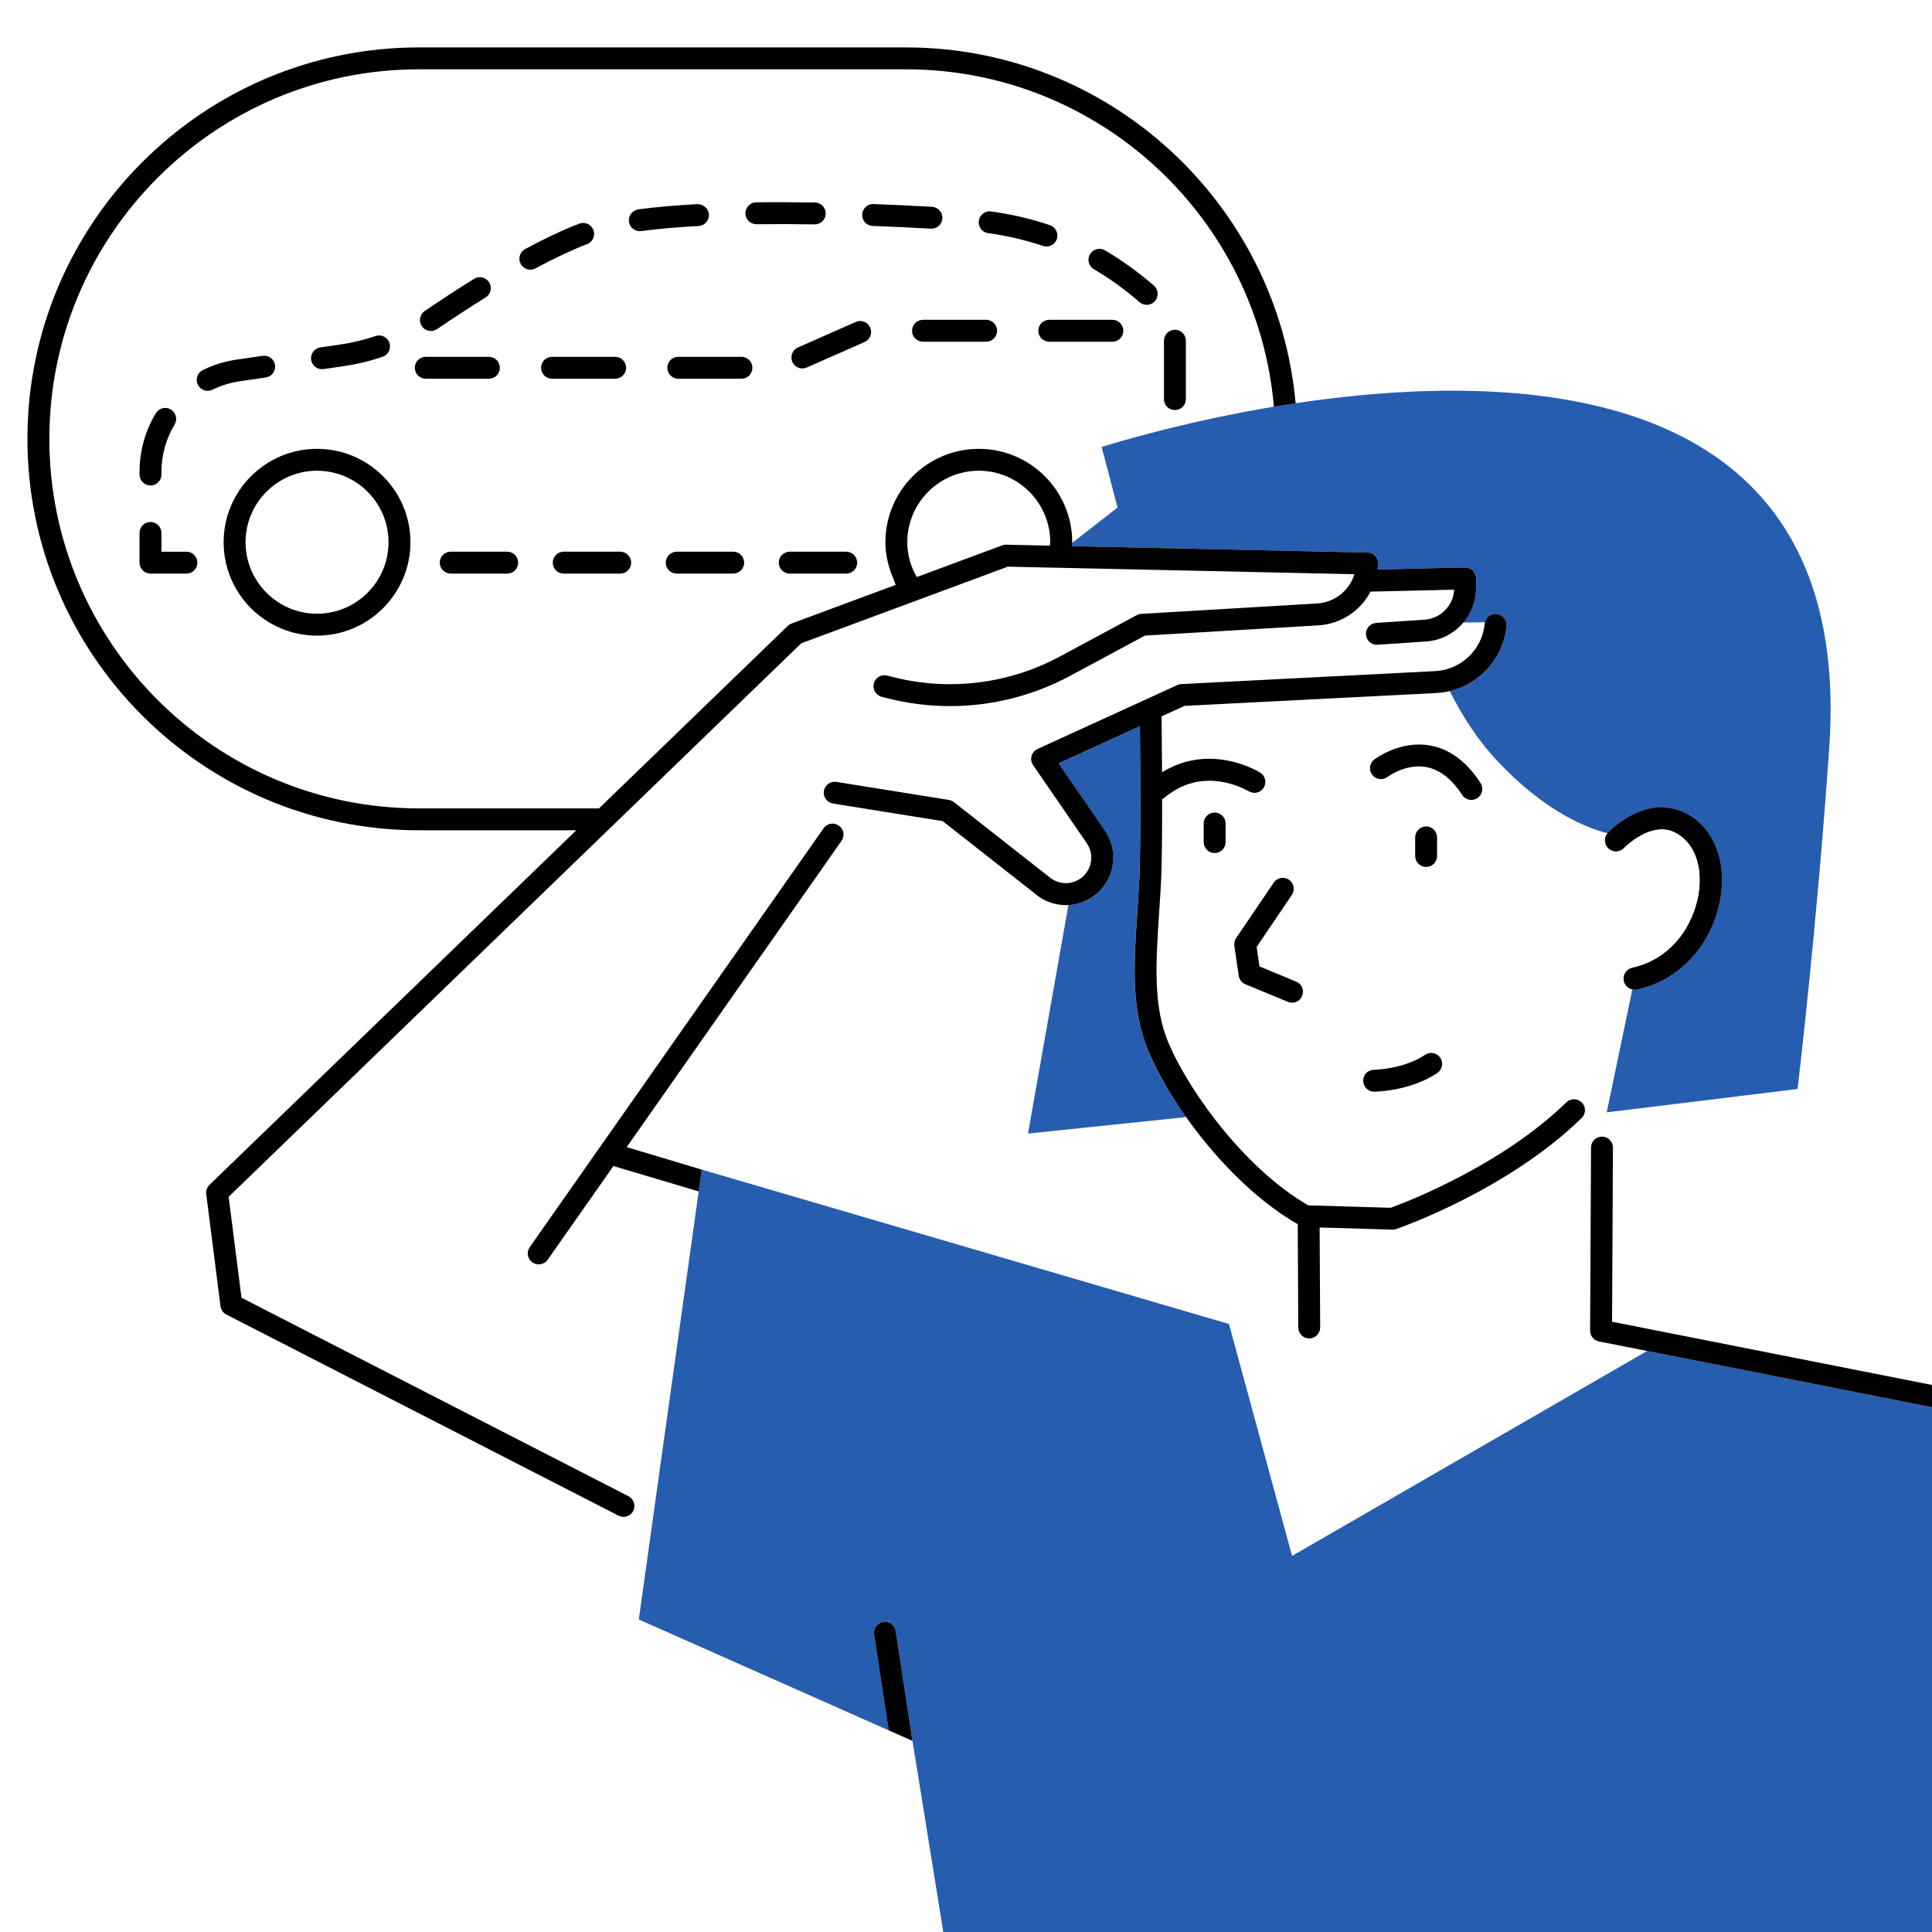
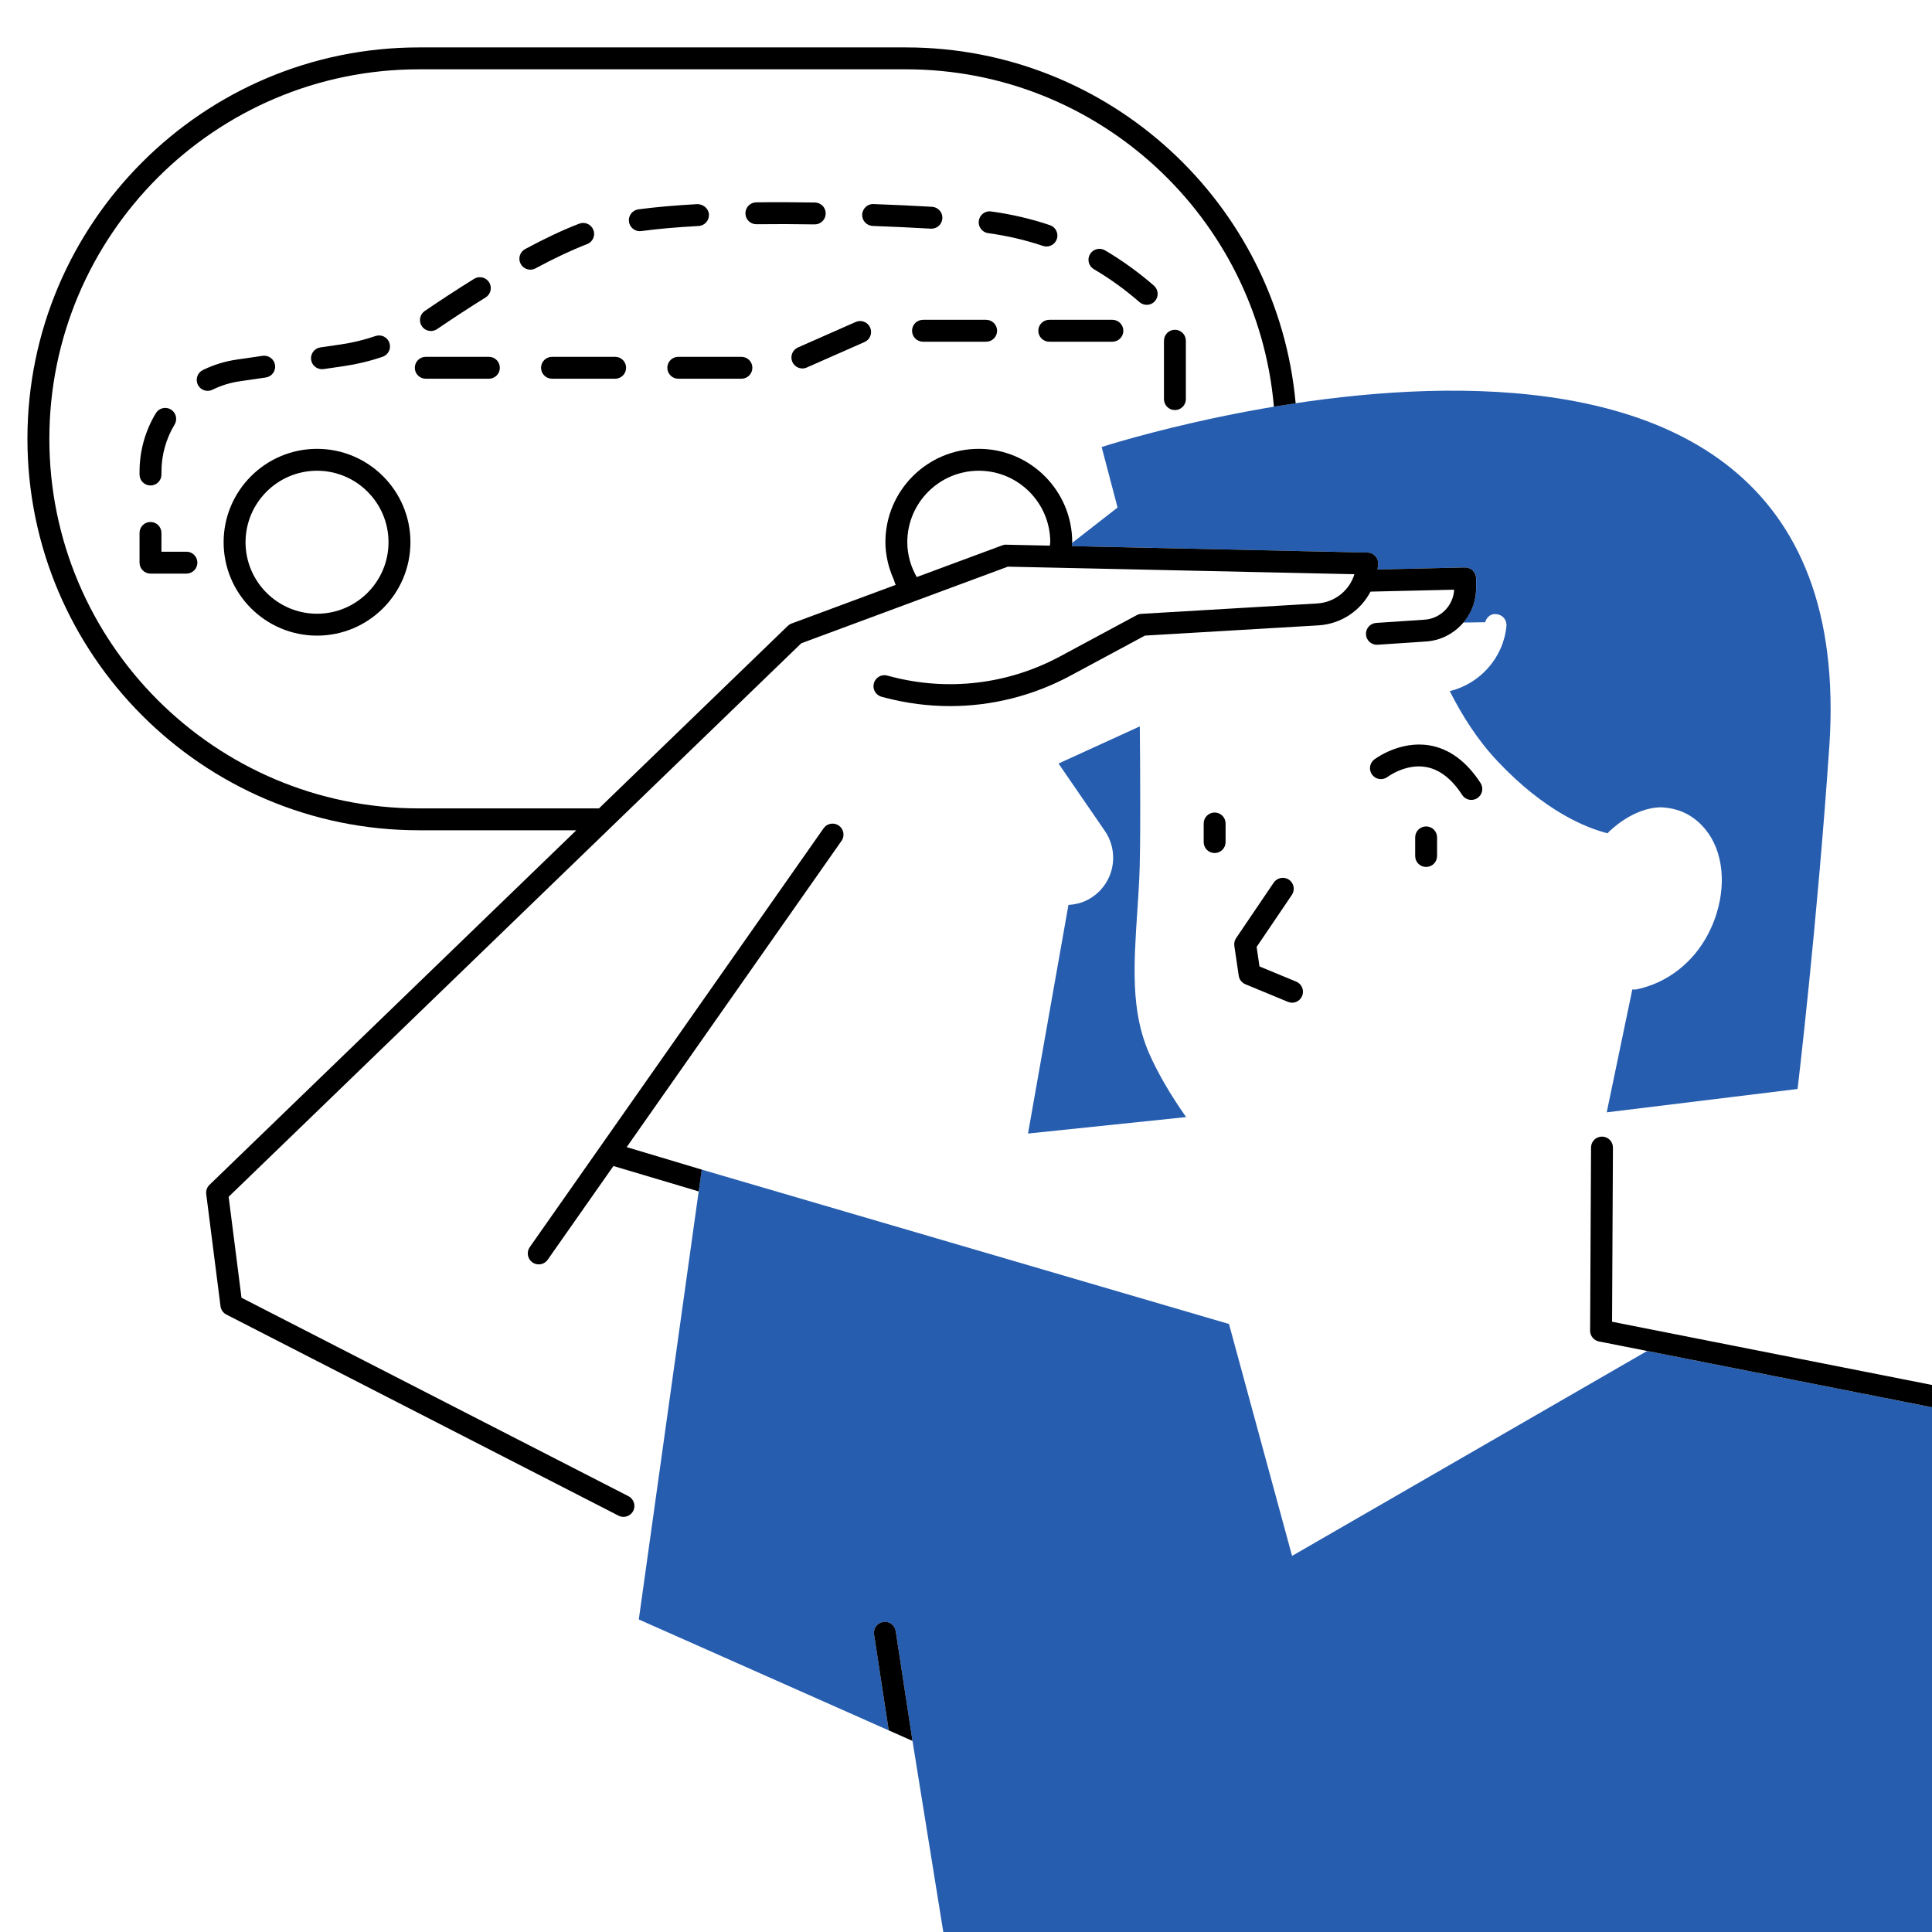
<svg xmlns="http://www.w3.org/2000/svg" id="Ebene_2" viewBox="0 0 75 75">
  <defs>
    <style>.cls-1{fill:#265daf;}.cls-1,.cls-2{stroke-width:0px;}.cls-2{fill:#000;}</style>
  </defs>
  <path class="cls-1" d="M50.158,60.401l-2.449-9.004-20.468-5.993-2.443,17.463,9.702,4.306-.569-3.723c-.035-.232.124-.449.356-.484.234-.04.45.124.485.355l.651,4.262,1.196,7.42h38.381v-20.372l-11.059-2.186-13.784,7.955Z" />
  <path class="cls-1" d="M44.6,40.87c-.707-1.622-.588-3.412-.451-5.485.027-.405.054-.819.076-1.244.061-1.196.036-4.551.022-5.943l-3.155,1.442,1.797,2.615c.304.442.399.994.263,1.513s-.493.951-.976,1.187c-.224.108-.462.16-.699.174l-1.57,8.875,6.138-.639c-.605-.858-1.108-1.72-1.445-2.494Z" />
  <path class="cls-1" d="M42.766,17.353l.618,2.349-1.765,1.375c-0.0.042-.01.082-.012.123l11.478.25c.113.002.221.05.299.133.078.082.12.192.116.306-.002.075-.019.146-.028.219l3.398-.079c.103.002.225.04.307.121.082.079.128.189.128.304v.372c0,.51-.192.977-.502,1.341l.851-.012c.052-.199.23-.348.444-.313.234.022.405.23.382.464-.12,1.232-1.029,2.24-2.201,2.523.474.939,1.074,1.892,1.85,2.716,1.847,1.963,3.465,2.598,4.279,2.804.005-.006.007-.014.012-.019.039-.041.947-.987,2.083-.991.606.038,1.117.238,1.575.715.749.781.965,2.079.565,3.389-.47,1.537-1.629,2.645-3.1,2.963-.03.006-.061.009-.09.009-.03 0-.057-.002-.086-.009l-.994,4.775,7.409-.907s.751-6.285,1.23-13.271c1.461-21.32-28.248-11.649-28.248-11.649Z" />
-   <path class="cls-2" d="M32.85,22.267h-2.193c-.235,0-.425-.19-.425-.425s.19-.425.425-.425h2.193c.235,0,.425.19.425.425s-.19.425-.425.425ZM28.463,22.267h-2.193c-.235,0-.425-.19-.425-.425s.19-.425.425-.425h2.193c.235,0,.425.19.425.425s-.19.425-.425.425ZM24.077,22.267h-2.194c-.235,0-.425-.19-.425-.425s.19-.425.425-.425h2.194c.235,0,.425.19.425.425s-.19.425-.425.425ZM19.689,22.267h-2.193c-.235,0-.425-.19-.425-.425s.19-.425.425-.425h2.193c.235,0,.425.19.425.425s-.19.425-.425.425Z" />
  <path class="cls-2" d="M7.237,22.267h-1.395c-.235,0-.425-.19-.425-.425v-1.154c0-.234.19-.425.425-.425s.425.19.425.425v.729h.97c.235,0,.425.19.425.425s-.19.425-.425.425Z" />
  <path class="cls-2" d="M5.842,18.846c-.235,0-.425-.19-.425-.425v-.106c0-.804.219-1.591.633-2.275.122-.2.383-.266.584-.143.201.121.265.383.144.584-.334.551-.51,1.186-.51,1.834v.106c0,.234-.19.425-.425.425ZM45.61,15.919c-.235,0-.425-.19-.425-.425v-2.267c0-.234.19-.425.425-.425s.425.19.425.425v2.267c0,.234-.19.425-.425.425ZM8.062,15.173c-.157,0-.308-.088-.382-.238-.104-.21-.017-.465.193-.569.412-.202.853-.339,1.311-.406l1.011-.147c.234-.031.448.127.482.359.034.232-.127.448-.359.482l-1.011.147c-.37.054-.726.164-1.058.328-.061.029-.125.044-.188.044ZM12.498,14.331c-.208,0-.39-.152-.42-.363-.034-.232.127-.448.36-.482l.779-.113c.462-.067.919-.178,1.36-.328.223-.076.464.042.54.265.076.223-.042.464-.265.54-.49.168-.999.29-1.513.365l-.779.113c-.021.003-.041.004-.062.004ZM16.729,12.849c-.136,0-.27-.064-.352-.186-.132-.194-.082-.459.112-.591.55-.374,1.208-.809,1.915-1.248.199-.123.461-.062.585.137.124.2.062.462-.137.586-.695.432-1.344.86-1.885,1.229-.073.05-.157.073-.239.073ZM44.515,11.833c-.099,0-.198-.034-.279-.104-.566-.492-1.162-.922-1.771-1.278-.203-.119-.271-.38-.152-.582.118-.201.379-.27.582-.152.654.384,1.293.845,1.899,1.37.177.154.196.423.042.6-.084.098-.203.146-.321.146ZM20.588,10.468c-.151,0-.298-.081-.375-.224-.111-.206-.034-.464.173-.575.782-.421,1.489-.753,2.101-.987.219-.083.465.026.549.246.084.219-.026.465-.245.549-.578.221-1.251.537-2.001.94-.064.035-.133.051-.201.051ZM40.622,9.569c-.045,0-.091-.008-.136-.023-.672-.227-1.387-.394-2.125-.495-.233-.031-.396-.246-.364-.479s.246-.398.479-.363c.792.108,1.56.287,2.283.532.223.075.342.316.267.539-.06.177-.226.289-.403.289ZM24.837,8.974c-.209,0-.392-.154-.421-.368-.031-.232.132-.446.365-.479.652-.087,1.423-.155,2.292-.203.222.001.434.167.448.401.013.234-.167.436-.402.448-.846.046-1.594.112-2.224.197-.019.002-.038.003-.057.003ZM36.16,8.877h-.025c-.729-.042-1.486-.078-2.256-.106-.235-.009-.418-.206-.409-.44.008-.235.213-.423.44-.409.775.028,1.539.064,2.273.106.234.014.414.215.4.449-.013.227-.2.4-.424.4ZM31.628,8.711h-.007c-.762-.013-1.518-.015-2.253-.006h-.006c-.232,0-.422-.187-.425-.419-.003-.235.185-.428.419-.431.744-.01,1.509-.007,2.28.006.235.004.422.197.418.432-.004.232-.194.418-.425.418Z" />
  <path class="cls-2" d="M12.307,24.675c-2,0-3.626-1.626-3.626-3.626,0-1.999,1.626-3.625,3.626-3.625s3.626,1.626,3.626,3.625c0,2-1.626,3.626-3.626,3.626ZM12.307,18.274c-1.53,0-2.775,1.245-2.775,2.775s1.245,2.776,2.775,2.776,2.775-1.246,2.775-2.776-1.245-2.775-2.775-2.775Z" />
  <path class="cls-2" d="M28.782,14.702h-2.451c-.235,0-.425-.19-.425-.425s.19-.425.425-.425h2.451c.235,0,.425.19.425.425s-.19.425-.425.425ZM23.88,14.702h-2.451c-.235,0-.425-.19-.425-.425s.19-.425.425-.425h2.451c.235,0,.425.19.425.425s-.19.425-.425.425ZM18.979,14.702h-2.451c-.235,0-.425-.19-.425-.425s.19-.425.425-.425h2.451c.235,0,.425.19.425.425s-.19.425-.425.425ZM31.148,14.303c-.163,0-.319-.095-.389-.254-.095-.215.002-.466.217-.561l2.242-.989c.215-.096.466.002.561.217s-.002.466-.217.561l-2.242.989c-.056.025-.114.037-.172.037ZM43.183,13.265h-2.451c-.235,0-.425-.19-.425-.425s.19-.425.425-.425h2.451c.235,0,.425.19.425.425s-.19.425-.425.425ZM38.282,13.265h-2.451c-.235,0-.425-.19-.425-.425s.19-.425.425-.425h2.451c.235,0,.425.19.425.425s-.19.425-.425.425Z" />
  <path class="cls-2" d="M34.287,62.965c-.232.035-.391.252-.356.484l.569,3.723.923.41-.651-4.262c-.035-.231-.251-.396-.485-.355Z" />
-   <path class="cls-2" d="M53.79,42.346c-.135.016-.277.028-.426.034-.234.011-.433-.17-.444-.405-.01-.235.158-.436.406-.444,1.109-.055,1.762-.423,1.991-.582.194-.132.459-.084.591.108.134.193.085.458-.108.592-.256.177-.929.569-2.011.696Z" />
  <path class="cls-2" d="M55.362,33.655c-.235,0-.425-.19-.425-.425v-.723c0-.234.19-.425.425-.425s.425.19.425.425v.723c0,.234-.19.425-.425.425Z" />
  <path class="cls-2" d="M47.152,33.115c-.235,0-.425-.19-.425-.425v-.723c0-.234.19-.425.425-.425s.425.19.425.425v.723c0,.234-.19.425-.425.425Z" />
  <path class="cls-2" d="M50.158,38.924c-.054,0-.109-.011-.163-.033l-1.649-.682c-.138-.057-.236-.183-.258-.33l-.171-1.159c-.016-.105.009-.213.068-.301l1.461-2.156c.131-.193.398-.245.59-.113.195.131.246.396.114.59l-1.368,2.02.111.757,1.426.59c.217.089.32.338.23.555-.068.164-.226.264-.393.264Z" />
-   <path class="cls-2" d="M63.455,38.414c-.196.001-.372-.136-.415-.335-.05-.229.096-.456.326-.506,1.166-.251,2.088-1.141,2.466-2.38.306-.999.162-2.001-.365-2.551-.293-.305-.605-.453-.954-.453h-.001c-.77,0-1.466.719-1.473.726-.162.17-.431.176-.601.015s-.177-.43-.017-.6c.039-.041.947-.987,2.083-.991.606.038,1.117.238,1.575.715.749.781.965,2.079.565,3.389-.47,1.537-1.629,2.645-3.1,2.963-.03.006-.061.009-.09.009Z" />
  <path class="cls-2" d="M57.118,31.052c-.139,0-.275-.067-.357-.193-.408-.628-.881-.992-1.406-1.084-.788-.14-1.483.379-1.49.385-.188.14-.453.105-.595-.08s-.109-.451.076-.594c.04-.031.989-.743,2.144-.551.772.131,1.44.622,1.984,1.461.128.196.072.46-.125.588-.071.047-.152.068-.231.068Z" />
-   <path class="cls-2" d="M61.404,42.802c-.164-.17-.434-.172-.601-.008-2.533,2.472-6.257,3.889-6.815,4.092l-3.2-.094c-2.323-1.334-4.513-4.207-5.409-6.263-.624-1.433-.512-3.127-.382-5.089.027-.409.055-.829.077-1.258.033-.656.041-1.91.04-3.152.151-.119.331-.251.486-.347,1.41-.841,2.785-.008,2.872.032.074.034.146.063.223.063.142,0,.281-.071.362-.201.123-.199.063-.46-.136-.584-.077-.048-1.921-1.174-3.805-.017-.002.001-.003.004-.005.005-.005-.945-.013-1.772-.018-2.172l.892-.408,9.779-.499c1.413-.073,2.582-1.189,2.718-2.598.022-.233-.148-.441-.382-.464-.239-.039-.442.147-.464.382-.096.992-.919,1.779-1.915,1.83l-9.86.503c-.054.003-.106.016-.155.038l-5.427,2.481c-.114.053-.2.152-.233.273-.034.121-.012.251.059.354l2.084,3.032c.164.237.215.534.142.812-.074.28-.265.513-.525.639-.362.177-.79.116-1.109-.166l-3.665-2.879c-.057-.045-.124-.074-.195-.086l-4.366-.7c-.229-.039-.45.121-.487.353-.037.231.121.45.353.487l4.258.683,3.559,2.795c.345.306.78.465,1.221.465.272,0,.548-.062.805-.186.483-.235.839-.668.976-1.187s.041-1.07-.263-1.513l-1.797-2.615,3.155-1.442c.014,1.392.039,4.747-.022,5.943-.021.425-.049.839-.076,1.244-.137,2.073-.256,3.863.451,5.485.975,2.238,3.264,5.221,5.775,6.659l.02,4.011c.001.234.191.423.425.423h.002c.235-.001.424-.192.423-.427l-.021-3.88s2.828.083,2.832.083c.047,0,.094-.008.138-.022.176-.061,4.333-1.513,7.203-4.312.168-.164.171-.434.007-.602Z" />
  <path class="cls-2" d="M57.178,22.15c-.082-.081-.205-.119-.307-.121l-3.398.079c.009-.073.025-.144.028-.219.004-.113-.038-.224-.116-.306-.078-.083-.186-.131-.299-.133l-11.478-.25c.002-.051.015-.099.015-.151,0-1.999-1.626-3.625-3.626-3.625s-3.626,1.626-3.626,3.625c0,.264.035.517.092.763.019.089.046.173.071.259.043.139.094.275.153.407.032.074.048.156.085.227l-4.043,1.5c-.057.021-.106.053-.147.093h-.001l-7.329,7.084h-6.991c-7.91,0-14.345-6.436-14.345-14.346,0-7.909,6.435-14.345,14.345-14.345h18.911c7.489,0,13.646,5.771,14.281,13.097.275-.046.559-.089.844-.132-.7-7.733-7.212-13.815-15.125-13.815h-18.911C7.881,1.841,1.065,8.658,1.065,17.036c0,8.379,6.816,15.195,15.195,15.195h6.112l-14.24,13.765c-.097.093-.143.227-.126.359l.554,4.352c.018.139.103.261.228.324l15.221,7.806c.062.032.128.047.193.047.155,0,.304-.084.379-.23.107-.209.024-.466-.185-.572l-15.021-7.704-.499-3.918,22.23-21.488,8.018-2.974,13.454.293c-.193.632-.759,1.095-1.451,1.136l-6.823.403c-.062.004-.122.021-.177.051l-2.974,1.6c-2.021,1.087-4.357,1.364-6.577.78l-.135-.035c-.225-.062-.46.076-.519.304-.059.228.077.46.305.519l.134.035c.832.219,1.679.327,2.521.327,1.617,0,3.22-.399,4.674-1.182l2.891-1.555,6.729-.397c.892-.053,1.638-.571,2.028-1.31l3.246-.075c-.032.616-.524,1.122-1.146,1.164l-1.881.126c-.234.016-.412.218-.396.452.015.225.202.396.424.396.01,0,.019,0,.029-.001l1.881-.126c1.088-.073,1.941-.984,1.941-2.075v-.372c0-.114-.046-.225-.128-.304ZM40.754,21.182l-1.691-.037c-.057-.006-.107.008-.157.026l-3.327,1.234s-0,0-0-0l.009-.003c-.227-.402-.367-.859-.367-1.353,0-1.53,1.245-2.775,2.775-2.775s2.775,1.245,2.775,2.775c0,.046-.015.087-.017.133Z" />
-   <path class="cls-2" d="M63.455,38.414c-.196.001-.372-.136-.415-.335-.05-.229.096-.456.326-.506,1.166-.251,2.088-1.141,2.466-2.38.306-.999.162-2.001-.365-2.551-.293-.305-.605-.453-.954-.453h-.001c-.77,0-1.466.719-1.473.726-.162.17-.431.176-.601.015s-.177-.43-.017-.6c.039-.041.947-.987,2.083-.991.606.038,1.117.238,1.575.715.749.781.965,2.079.565,3.389-.47,1.537-1.629,2.645-3.1,2.963-.03.006-.061.009-.09.009Z" />
  <path class="cls-2" d="M32.563,32.051c-.192-.137-.458-.09-.592.104l-11.406,16.259c-.135.192-.088.457.104.592.074.053.159.077.244.077.134,0,.266-.062.349-.181l2.551-3.637,3.311.986.119-.847-2.915-.873,8.34-11.889c.135-.192.088-.457-.104-.592Z" />
  <path class="cls-2" d="M75,53.764l-12.42-2.454.034-6.76c.001-.234-.188-.426-.423-.427h-.002c-.234,0-.424.188-.425.423l-.036,7.11c-.001.204.143.38.343.419l12.93,2.555v-.867Z" />
</svg>